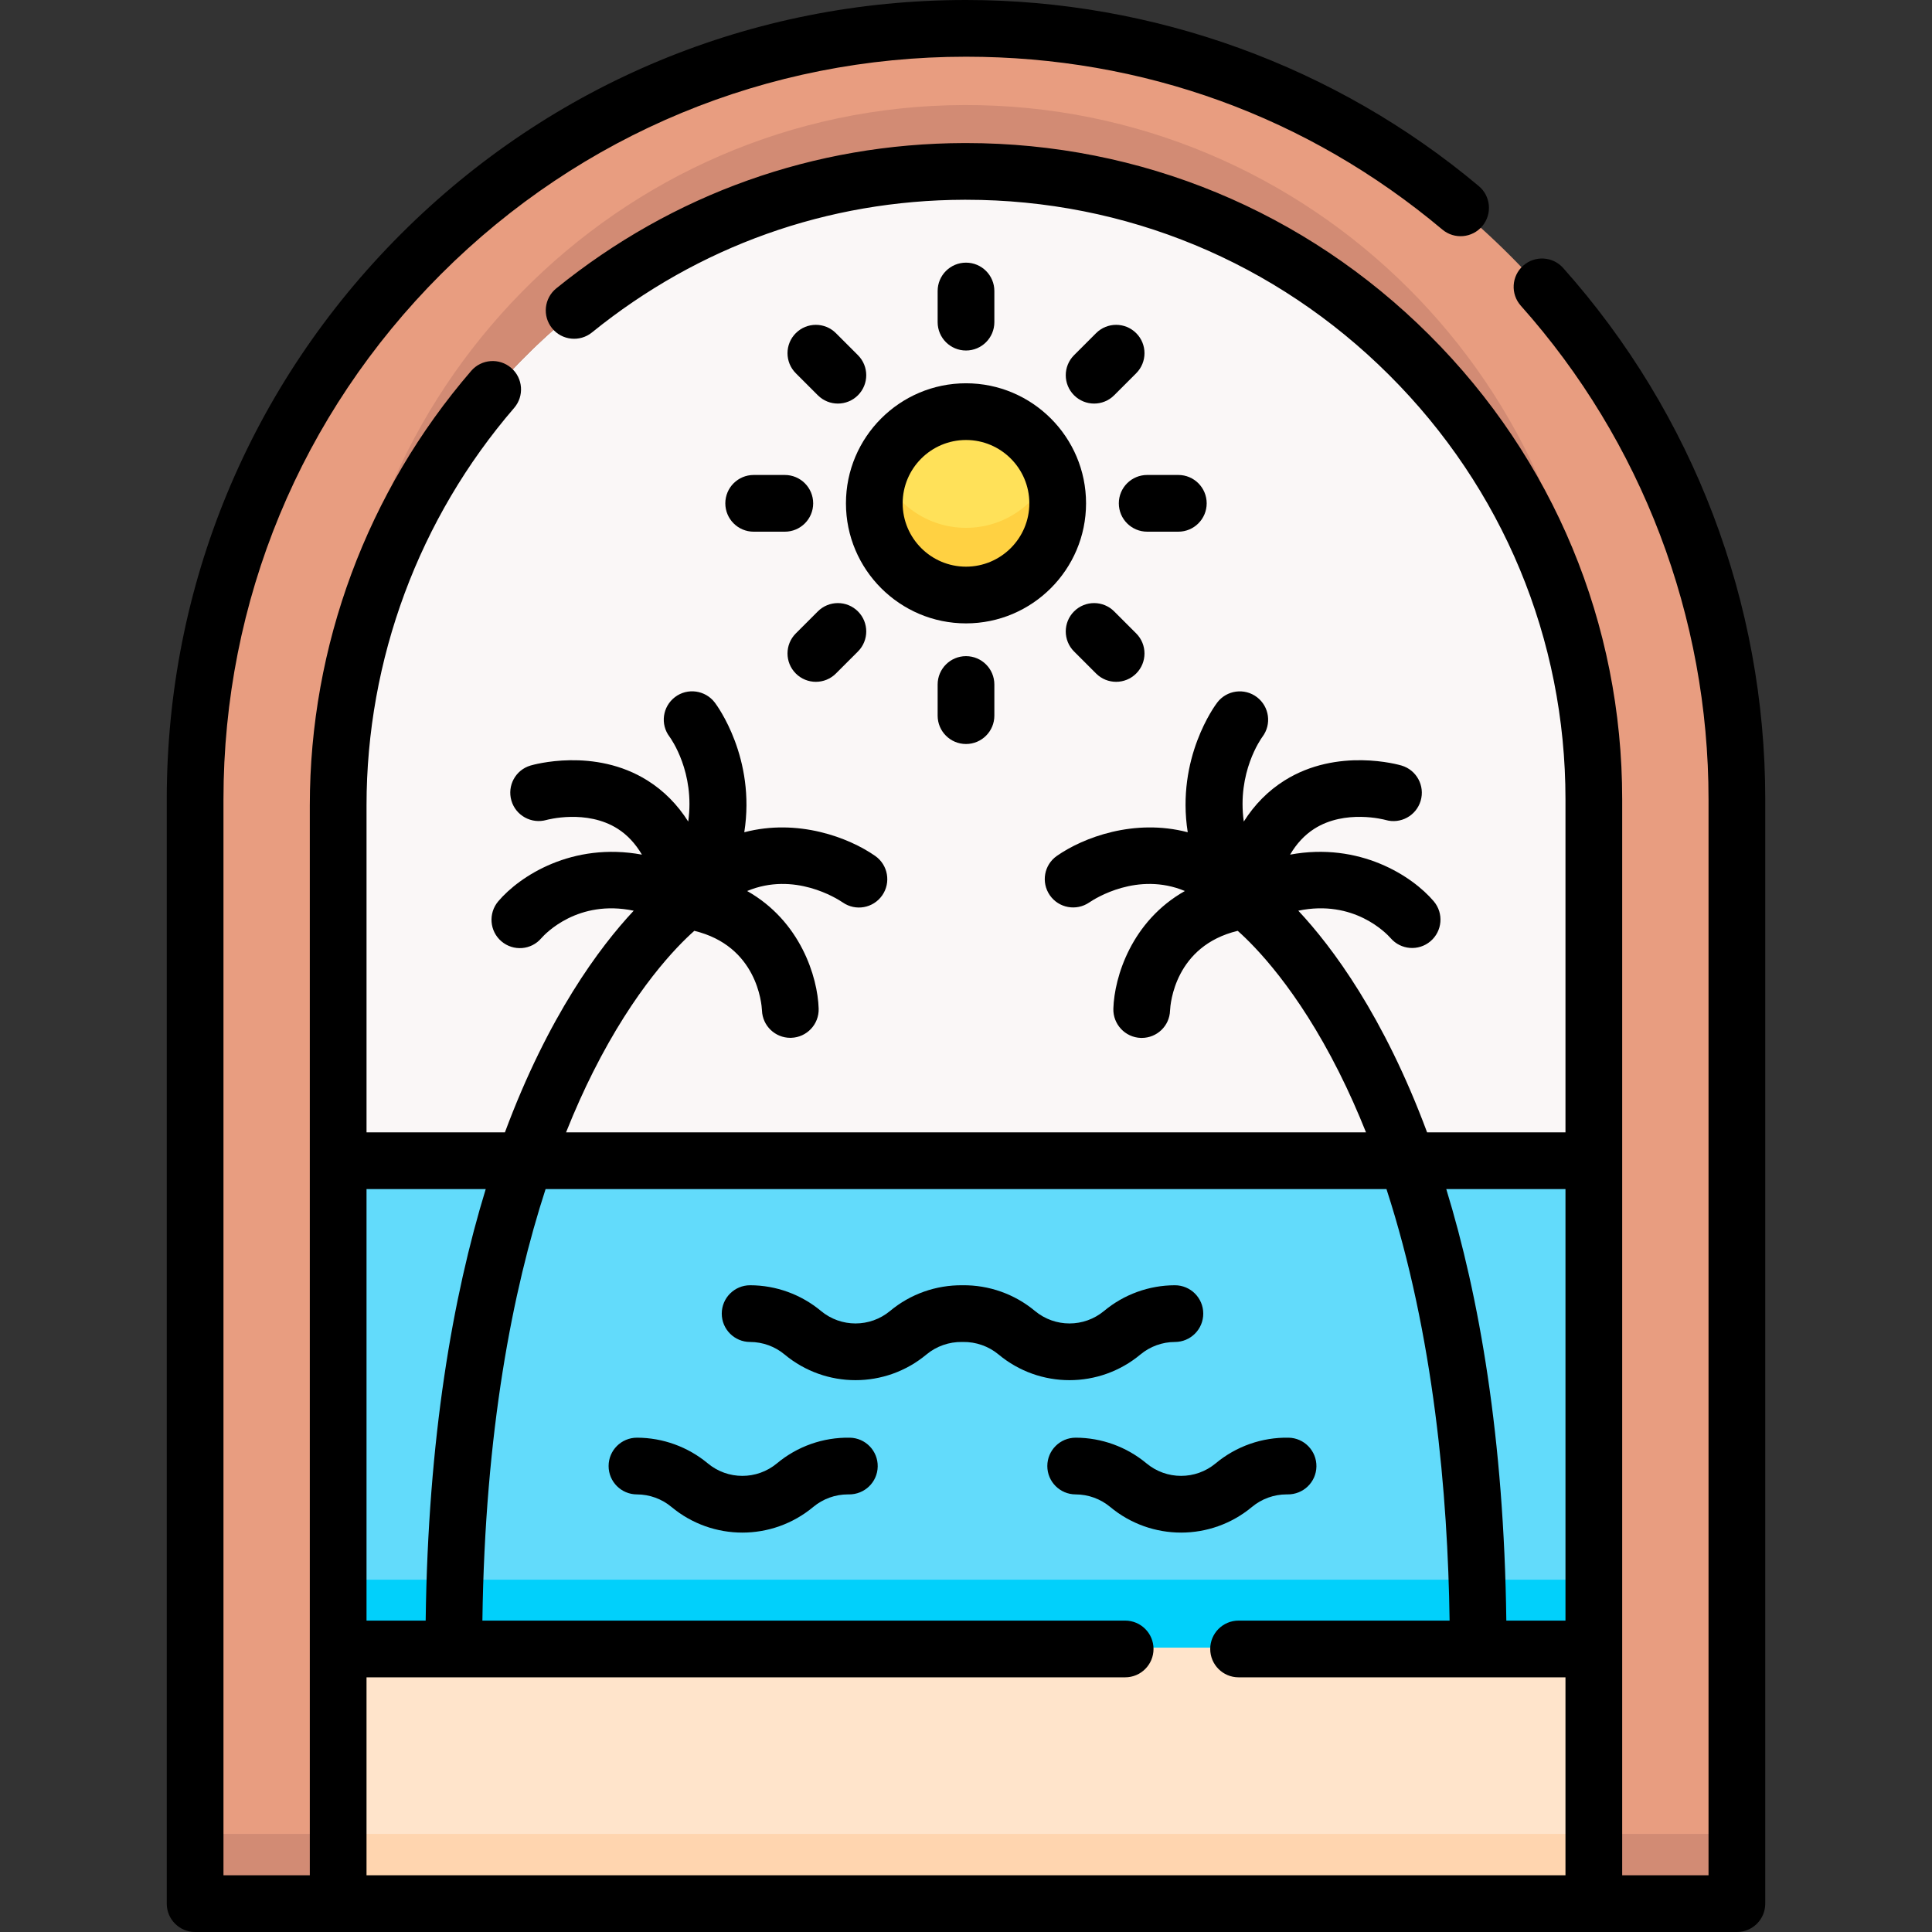
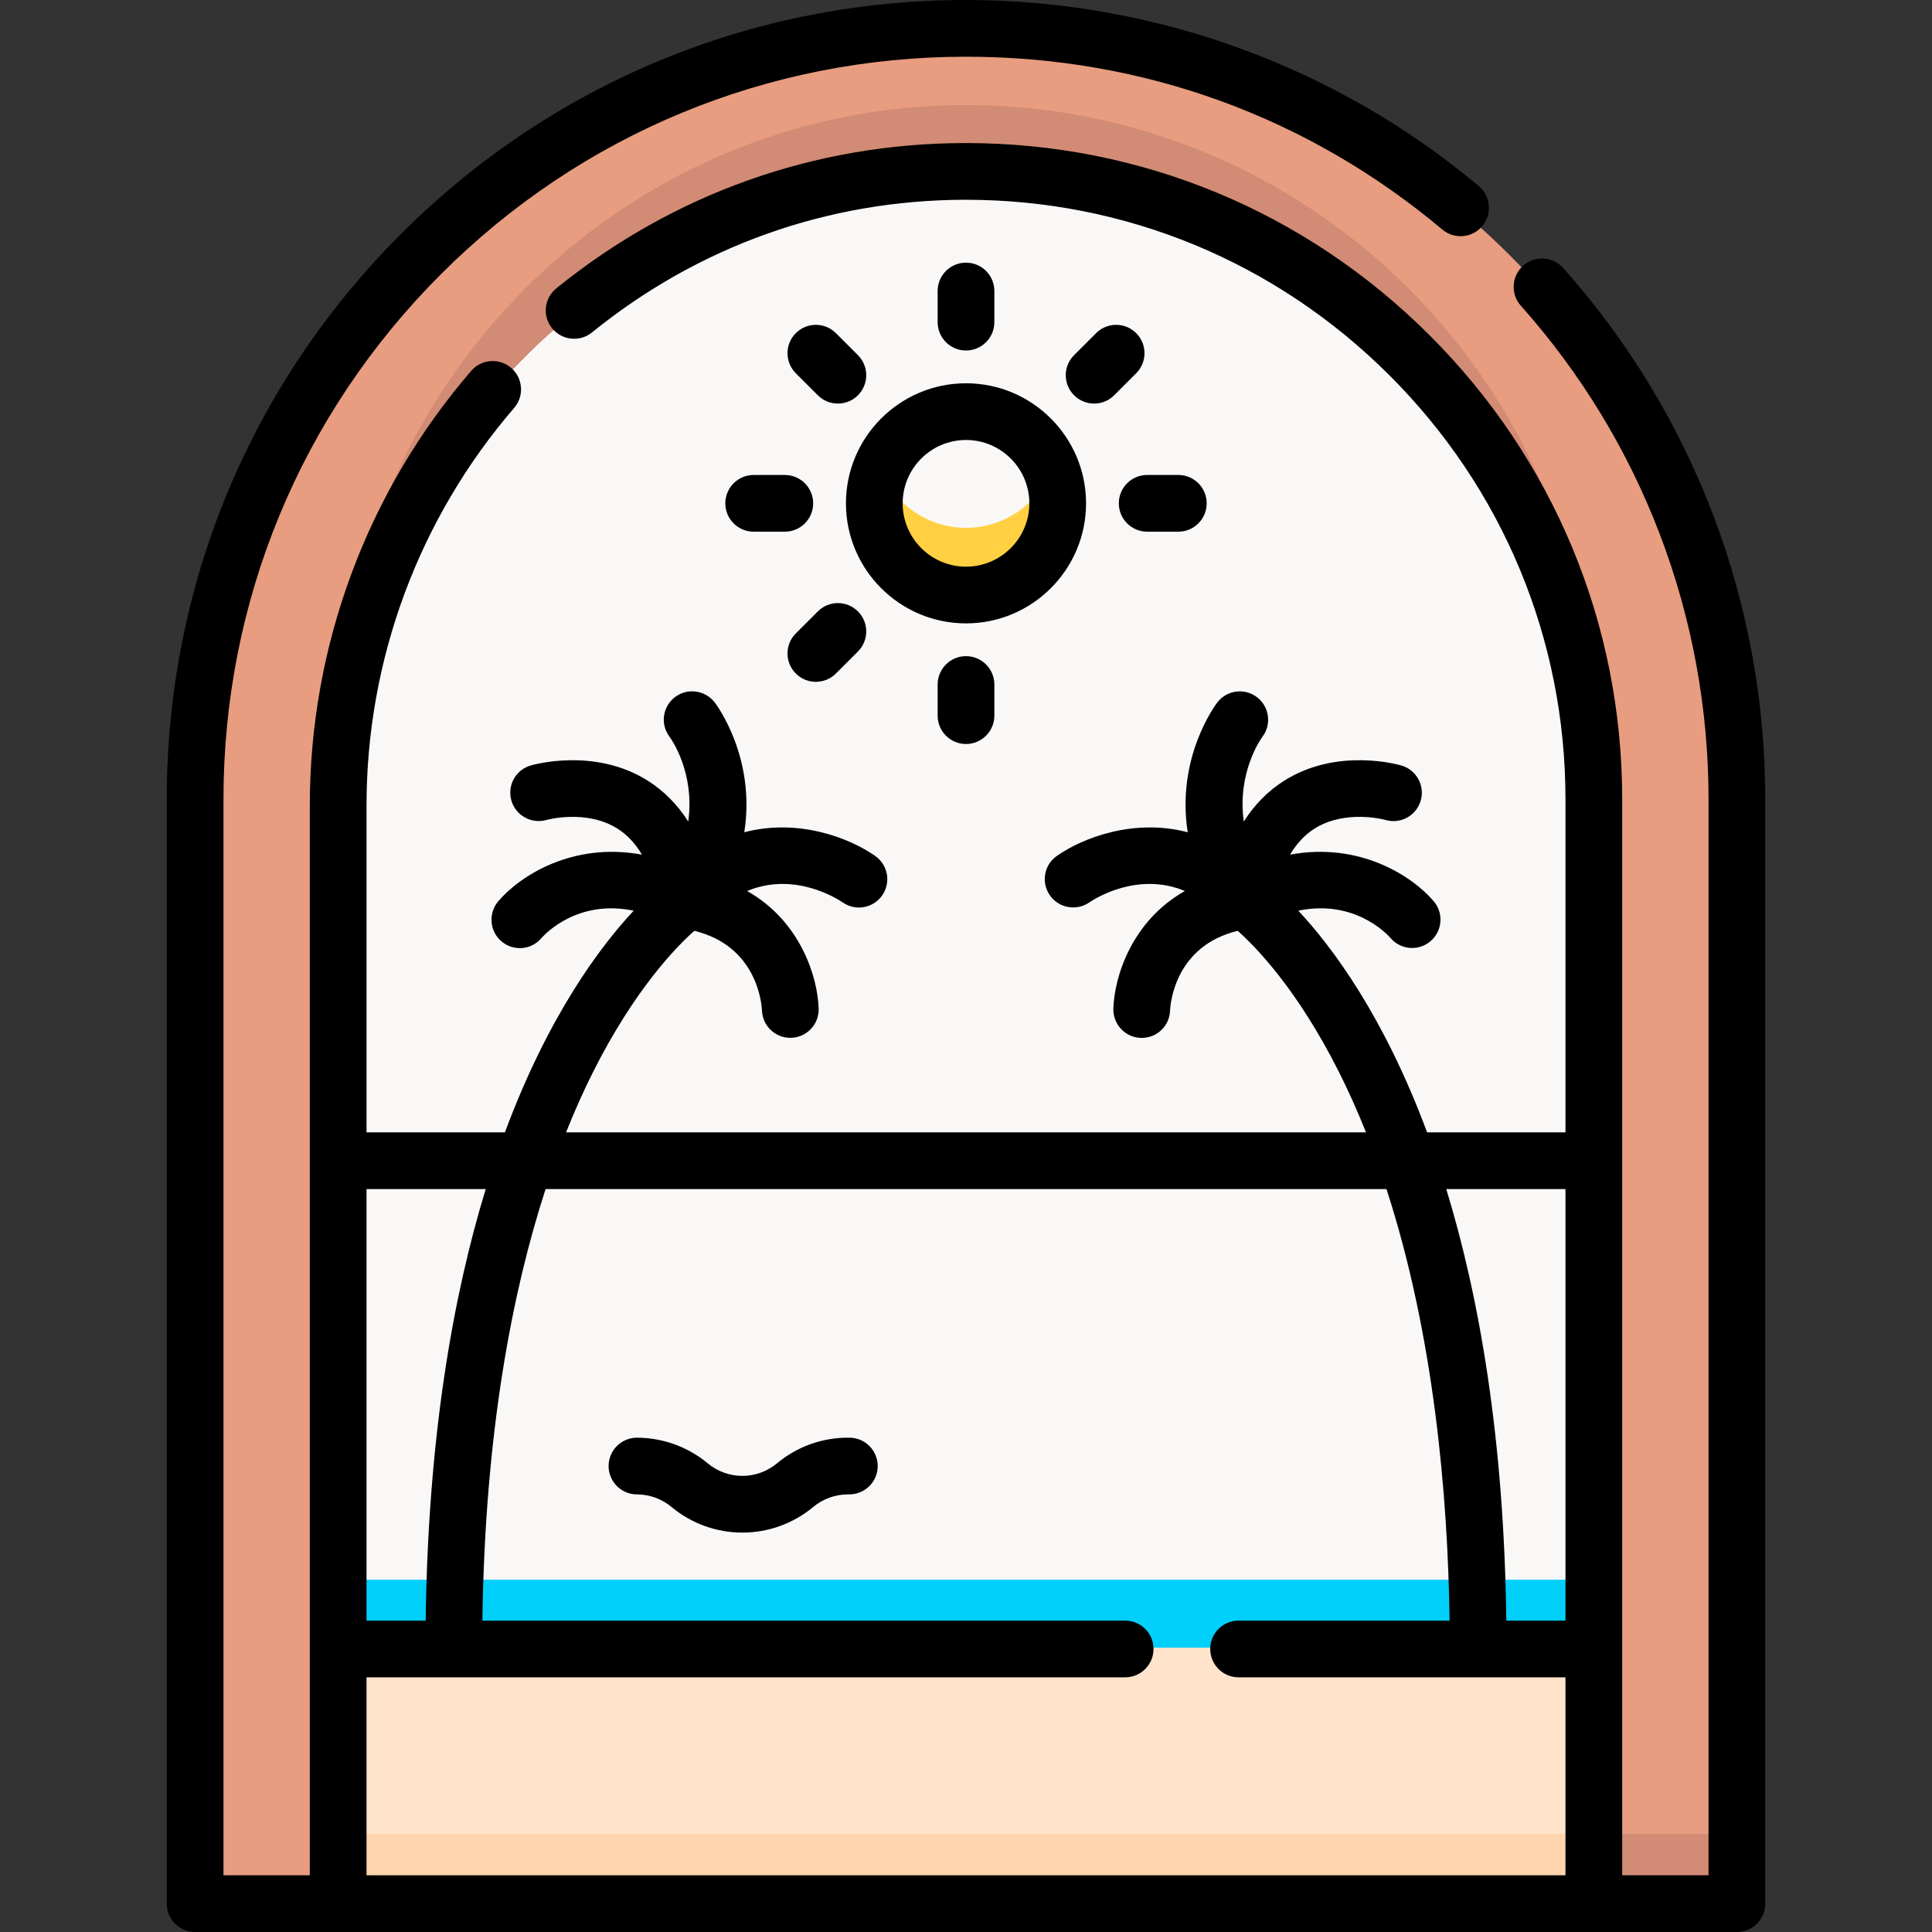
<svg xmlns="http://www.w3.org/2000/svg" id="Capa_1" enable-background="new 0 0 512 512" height="512" viewBox="0 0 512 512" width="512">
  <rect x="0" y="0" width="512" height="512" fill="#333333" stroke="none" />
  <g>
    <g>
      <path d="m255.53 45.838c-91.79.256-165.587 75.874-165.587 167.665v290.497h332.115v-292.105c0-91.722-74.749-166.313-166.528-166.057z" fill="#faf7f7" />
      <path d="m400.176 67.72c-38.511-38.511-89.714-59.72-144.176-59.72s-105.665 21.209-144.176 59.72c-38.511 38.51-59.719 89.713-59.719 144.175v292.105h37.837v-290.497c0-91.79 73.797-167.409 165.587-167.665 91.78-.256 166.528 74.335 166.528 166.057v292.105h37.838v-292.105c0-54.462-21.209-105.665-59.719-144.175z" fill="#e89d80" />
      <g fill="#d28b74">
-         <path d="m52.105 486h37.837v18h-37.837z" />
        <path d="m422.058 193.895c0-91.722-74.748-166.313-166.528-166.057-91.79.256-165.587 75.874-165.587 167.665v18c0-91.79 73.797-167.409 165.587-167.665 91.779-.256 166.528 74.335 166.528 166.057z" />
        <path d="m422.058 486h37.837v18h-37.837z" />
      </g>
      <path d="m89.942 436.639h332.115v67.361h-332.115z" fill="#ffe4cb" />
      <path d="m89.942 486h332.115v18h-332.115z" fill="#ffd5af" />
-       <path d="m89.942 307.5h332.115v129.139h-332.115z" fill="#62dbfb" />
      <path d="m89.942 418.639h332.115v18h-332.115z" fill="#01d0fb" />
      <g>
-         <ellipse cx="256" cy="133.627" fill="#ffe159" rx="24.252" ry="24.252" transform="matrix(.377 -.926 .926 .377 35.704 320.34)" />
-       </g>
+         </g>
      <path d="m256 139.879c-10.212 0-18.944-6.316-22.519-15.252-1.113 2.784-1.732 5.819-1.732 9 0 13.394 10.858 24.252 24.252 24.252s24.252-10.858 24.252-24.252c0-3.181-.619-6.216-1.732-9-3.577 8.936-12.309 15.252-22.521 15.252z" fill="#ffd142" />
    </g>
    <g>
      <path d="m414.257 71.021c-2.763-3.097-7.511-3.369-10.611-.606-3.097 2.762-3.369 7.513-.607 10.61 32.075 35.964 49.74 82.411 49.74 130.784v285.162h-22.882v-285.162c0-46.47-18.169-90.181-51.161-123.082-32.873-32.781-76.439-50.815-122.731-50.815-.165 0-.333 0-.497 0-39.733.111-77.11 13.428-108.09 38.512-3.225 2.612-3.723 7.344-1.111 10.569 2.611 3.225 7.343 3.723 10.569 1.112 28.287-22.904 62.407-35.063 98.673-35.164h.454c42.283 0 82.088 16.478 112.12 46.428 30.144 30.06 46.745 69.991 46.745 112.439v88.277h-36.674c-11.468-30.83-25.114-49.101-34.131-58.741 14.716-3.064 23.328 5.98 24.467 7.271 2.702 3.138 7.42 3.491 10.555.83 3.165-2.684 3.557-7.426.874-10.592-5.668-6.686-19.633-15.773-38.072-12.367 1.728-2.933 3.866-5.227 6.412-6.85 8.189-5.22 18.613-2.416 18.886-2.339 3.969 1.157 8.126-1.113 9.303-5.078 1.18-3.979-1.088-8.161-5.067-9.342-.686-.204-16.946-4.879-31.027 3.976-4.332 2.724-7.924 6.362-10.778 10.867-1.821-12.984 4.532-21.907 4.947-22.472 2.477-3.299 1.832-7.985-1.456-10.49-3.301-2.516-8.018-1.877-10.531 1.424-.591.775-10.909 14.693-7.816 34.374-14.232-3.728-27.737 1.416-34.689 6.272-3.387 2.367-4.209 7.012-1.862 10.414 2.345 3.401 7.019 4.258 10.435 1.931 1.556-1.061 12.861-8.258 25.36-3.046-14.118 7.968-18.691 22.748-18.953 31.157-.129 4.148 3.127 7.644 7.276 7.773.08.003.16.003.24.003 4.041 0 7.378-3.184 7.504-7.252.085-1.826 1.309-17.113 17.934-21.128 4.656 4.126 15.789 15.435 26.838 37.424 2.606 5.185 4.978 10.53 7.159 15.98h-211.992c2.396-6.006 4.811-11.329 7.149-15.98 11.049-21.987 22.182-33.297 26.838-37.424 16.595 4.008 17.844 19.247 17.933 21.118.151 4.047 3.479 7.235 7.506 7.235.078 0 .158-.001.238-.003 4.149-.13 7.406-3.597 7.277-7.746-.262-8.409-4.835-23.189-18.953-31.157 12.483-5.204 23.776 1.969 25.354 3.042 3.4 2.352 8.064 1.514 10.434-1.877 2.377-3.402 1.546-8.087-1.856-10.464-6.951-4.856-20.457-10.001-34.688-6.273 3.092-19.681-7.226-33.598-7.816-34.373-2.515-3.302-7.249-3.962-10.549-1.448-3.301 2.515-3.957 7.206-1.442 10.508.377.512 6.775 9.45 4.95 22.476-2.854-4.504-6.446-8.142-10.778-10.865-14.082-8.854-30.342-4.179-31.027-3.976-3.961 1.175-6.206 5.322-5.056 9.29s5.312 6.255 9.288 5.131c.107-.029 10.636-2.924 18.89 2.339 2.546 1.623 4.683 3.917 6.411 6.85-18.441-3.407-32.405 5.681-38.072 12.368-2.683 3.166-2.314 7.934.852 10.617 3.145 2.671 7.874 2.332 10.57-.848 1.112-1.262 9.728-10.347 24.473-7.278-9.018 9.64-22.662 27.911-34.13 58.74h-36.674v-86.666c0-38.66 13.894-76.063 39.122-105.318 2.71-3.143 2.36-7.888-.783-10.598s-7.888-2.36-10.599.783c-27.581 31.983-42.77 72.871-42.77 115.133v283.551h-22.882v-285.162c0-52.562 20.469-101.977 57.636-139.144s86.582-57.636 139.144-57.636c46.88 0 90.533 15.84 126.242 45.809 3.179 2.668 7.919 2.253 10.587-.926 2.667-3.179 2.253-7.919-.926-10.587-37.901-31.807-86.165-49.325-135.903-49.325-56.576 0-109.766 22.032-149.772 62.038-40.005 40.005-62.037 93.195-62.037 149.771v292.677c0 4.15 3.364 7.515 7.515 7.515h408.589c4.151 0 7.515-3.364 7.515-7.515v-292.677c-.001-52.068-19.019-102.067-53.553-140.788zm.611 244.094v114.363h-15.676c-.618-48.434-7.181-85.829-15.917-114.363zm-286.143 0c-8.736 28.534-15.299 65.929-15.917 114.363h-15.676v-114.363zm-31.593 129.392h201.047c4.151 0 7.515-3.364 7.515-7.515 0-4.15-3.364-7.515-7.515-7.515h-170.339c.672-50.202 8.028-87.518 16.749-114.363h222.84c12.578 38.7 16.266 81.062 16.727 114.363h-55.919c-4.151 0-7.515 3.365-7.515 7.515s3.364 7.515 7.515 7.515h86.63v52.463h-317.735z" />
      <path d="m224.186 133.388c0 17.542 14.272 31.814 31.814 31.814s31.814-14.272 31.814-31.814-14.272-31.814-31.814-31.814-31.814 14.271-31.814 31.814zm31.814-16.785c9.255 0 16.785 7.529 16.785 16.784s-7.529 16.785-16.785 16.785-16.785-7.53-16.785-16.785 7.53-16.784 16.785-16.784z" />
      <path d="m263.515 85.373v-8.253c0-4.15-3.364-7.515-7.515-7.515s-7.515 3.365-7.515 7.515v8.253c0 4.15 3.364 7.515 7.515 7.515s7.515-3.364 7.515-7.515z" />
      <path d="m248.485 181.402v8.253c0 4.15 3.364 7.515 7.515 7.515s7.515-3.365 7.515-7.515v-8.253c0-4.15-3.364-7.515-7.515-7.515s-7.515 3.365-7.515 7.515z" />
      <path d="m312.268 140.902c4.151 0 7.515-3.365 7.515-7.515s-3.364-7.515-7.515-7.515h-8.253c-4.151 0-7.515 3.364-7.515 7.515 0 4.15 3.364 7.515 7.515 7.515z" />
      <path d="m199.732 125.873c-4.151 0-7.515 3.364-7.515 7.515 0 4.15 3.364 7.515 7.515 7.515h8.253c4.151 0 7.515-3.365 7.515-7.515s-3.364-7.515-7.515-7.515z" />
-       <path d="m284.637 162.025c-2.934 2.935-2.934 7.693.001 10.628l5.837 5.836c2.935 2.935 7.692 2.934 10.627-.001 2.934-2.935 2.934-7.693-.001-10.628l-5.837-5.836c-2.933-2.933-7.692-2.933-10.627.001z" />
      <path d="m221.525 88.286c-2.933-2.934-7.692-2.934-10.627.001-2.934 2.935-2.934 7.693.001 10.628l5.837 5.836c2.935 2.935 7.692 2.934 10.627-.001 2.934-2.935 2.934-7.693-.001-10.628z" />
      <path d="m216.736 162.025-5.837 5.836c-2.935 2.935-2.935 7.693-.001 10.628 2.935 2.934 7.693 2.935 10.627.001l5.837-5.836c2.936-2.935 2.936-7.693.001-10.628-2.935-2.934-7.694-2.935-10.627-.001z" />
      <path d="m290.475 88.286-5.837 5.836c-2.935 2.935-2.935 7.693-.001 10.628 2.935 2.934 7.693 2.935 10.627.001l5.837-5.836c2.935-2.935 2.935-7.693.001-10.628-2.935-2.934-7.693-2.935-10.627-.001z" />
-       <path d="m302.221 358.955c2.563-2.135 5.812-3.314 9.15-3.319 4.151-.006 7.51-3.376 7.504-7.526-.006-4.147-3.369-7.503-7.515-7.503-.003 0-.008 0-.011 0-6.838.01-13.496 2.425-18.749 6.801-5.315 4.428-13.03 4.428-18.344 0-5.378-4.479-12.204-6.888-19.182-6.8-7.019-.074-13.803 2.321-19.181 6.8-5.315 4.428-13.03 4.428-18.343-.001-5.253-4.375-11.911-6.79-18.749-6.8-.004 0-.007 0-.011 0-4.145 0-7.509 3.357-7.515 7.503-.006 4.15 3.353 7.52 7.504 7.526 3.338.005 6.587 1.184 9.15 3.319 10.889 9.07 26.694 9.072 37.584 0 2.643-2.201 6.025-3.371 9.428-3.318.089.002.177.002.266 0 3.395-.056 6.787 1.117 9.429 3.318 5.445 4.536 12.117 6.804 18.793 6.804 6.673-.001 13.348-2.269 18.792-6.804z" />
+       <path d="m302.221 358.955z" />
      <path d="m225.218 381.004c-7.085-.127-13.903 2.29-19.314 6.798-5.315 4.428-13.03 4.428-18.343 0-5.253-4.375-11.911-6.79-18.749-6.8-.004 0-.007 0-.011 0-4.145 0-7.509 3.357-7.515 7.503-.006 4.15 3.353 7.52 7.504 7.526 3.338.005 6.587 1.184 9.15 3.318 5.445 4.536 12.117 6.804 18.793 6.804 6.672 0 13.347-2.269 18.792-6.804 2.576-2.146 5.825-3.32 9.174-3.32.085 0 .169.001.254.002 4.162.043 7.573-3.232 7.647-7.381s-3.232-7.572-7.382-7.646z" />
-       <path d="m340.964 396.029c.085 0 .169.001.253.002 4.162.043 7.573-3.232 7.647-7.381.073-4.149-3.231-7.573-7.381-7.646-7.062-.127-13.902 2.29-19.314 6.798-5.315 4.428-13.03 4.428-18.344 0-5.252-4.375-11.911-6.79-18.749-6.8-.004 0-.007 0-.011 0-4.145 0-7.509 3.357-7.515 7.503-.006 4.15 3.353 7.52 7.504 7.526 3.338.005 6.587 1.184 9.15 3.318 5.445 4.536 12.117 6.804 18.792 6.804 6.672 0 13.347-2.269 18.792-6.804 2.578-2.146 5.827-3.32 9.176-3.32z" />
    </g>
  </g>
</svg>